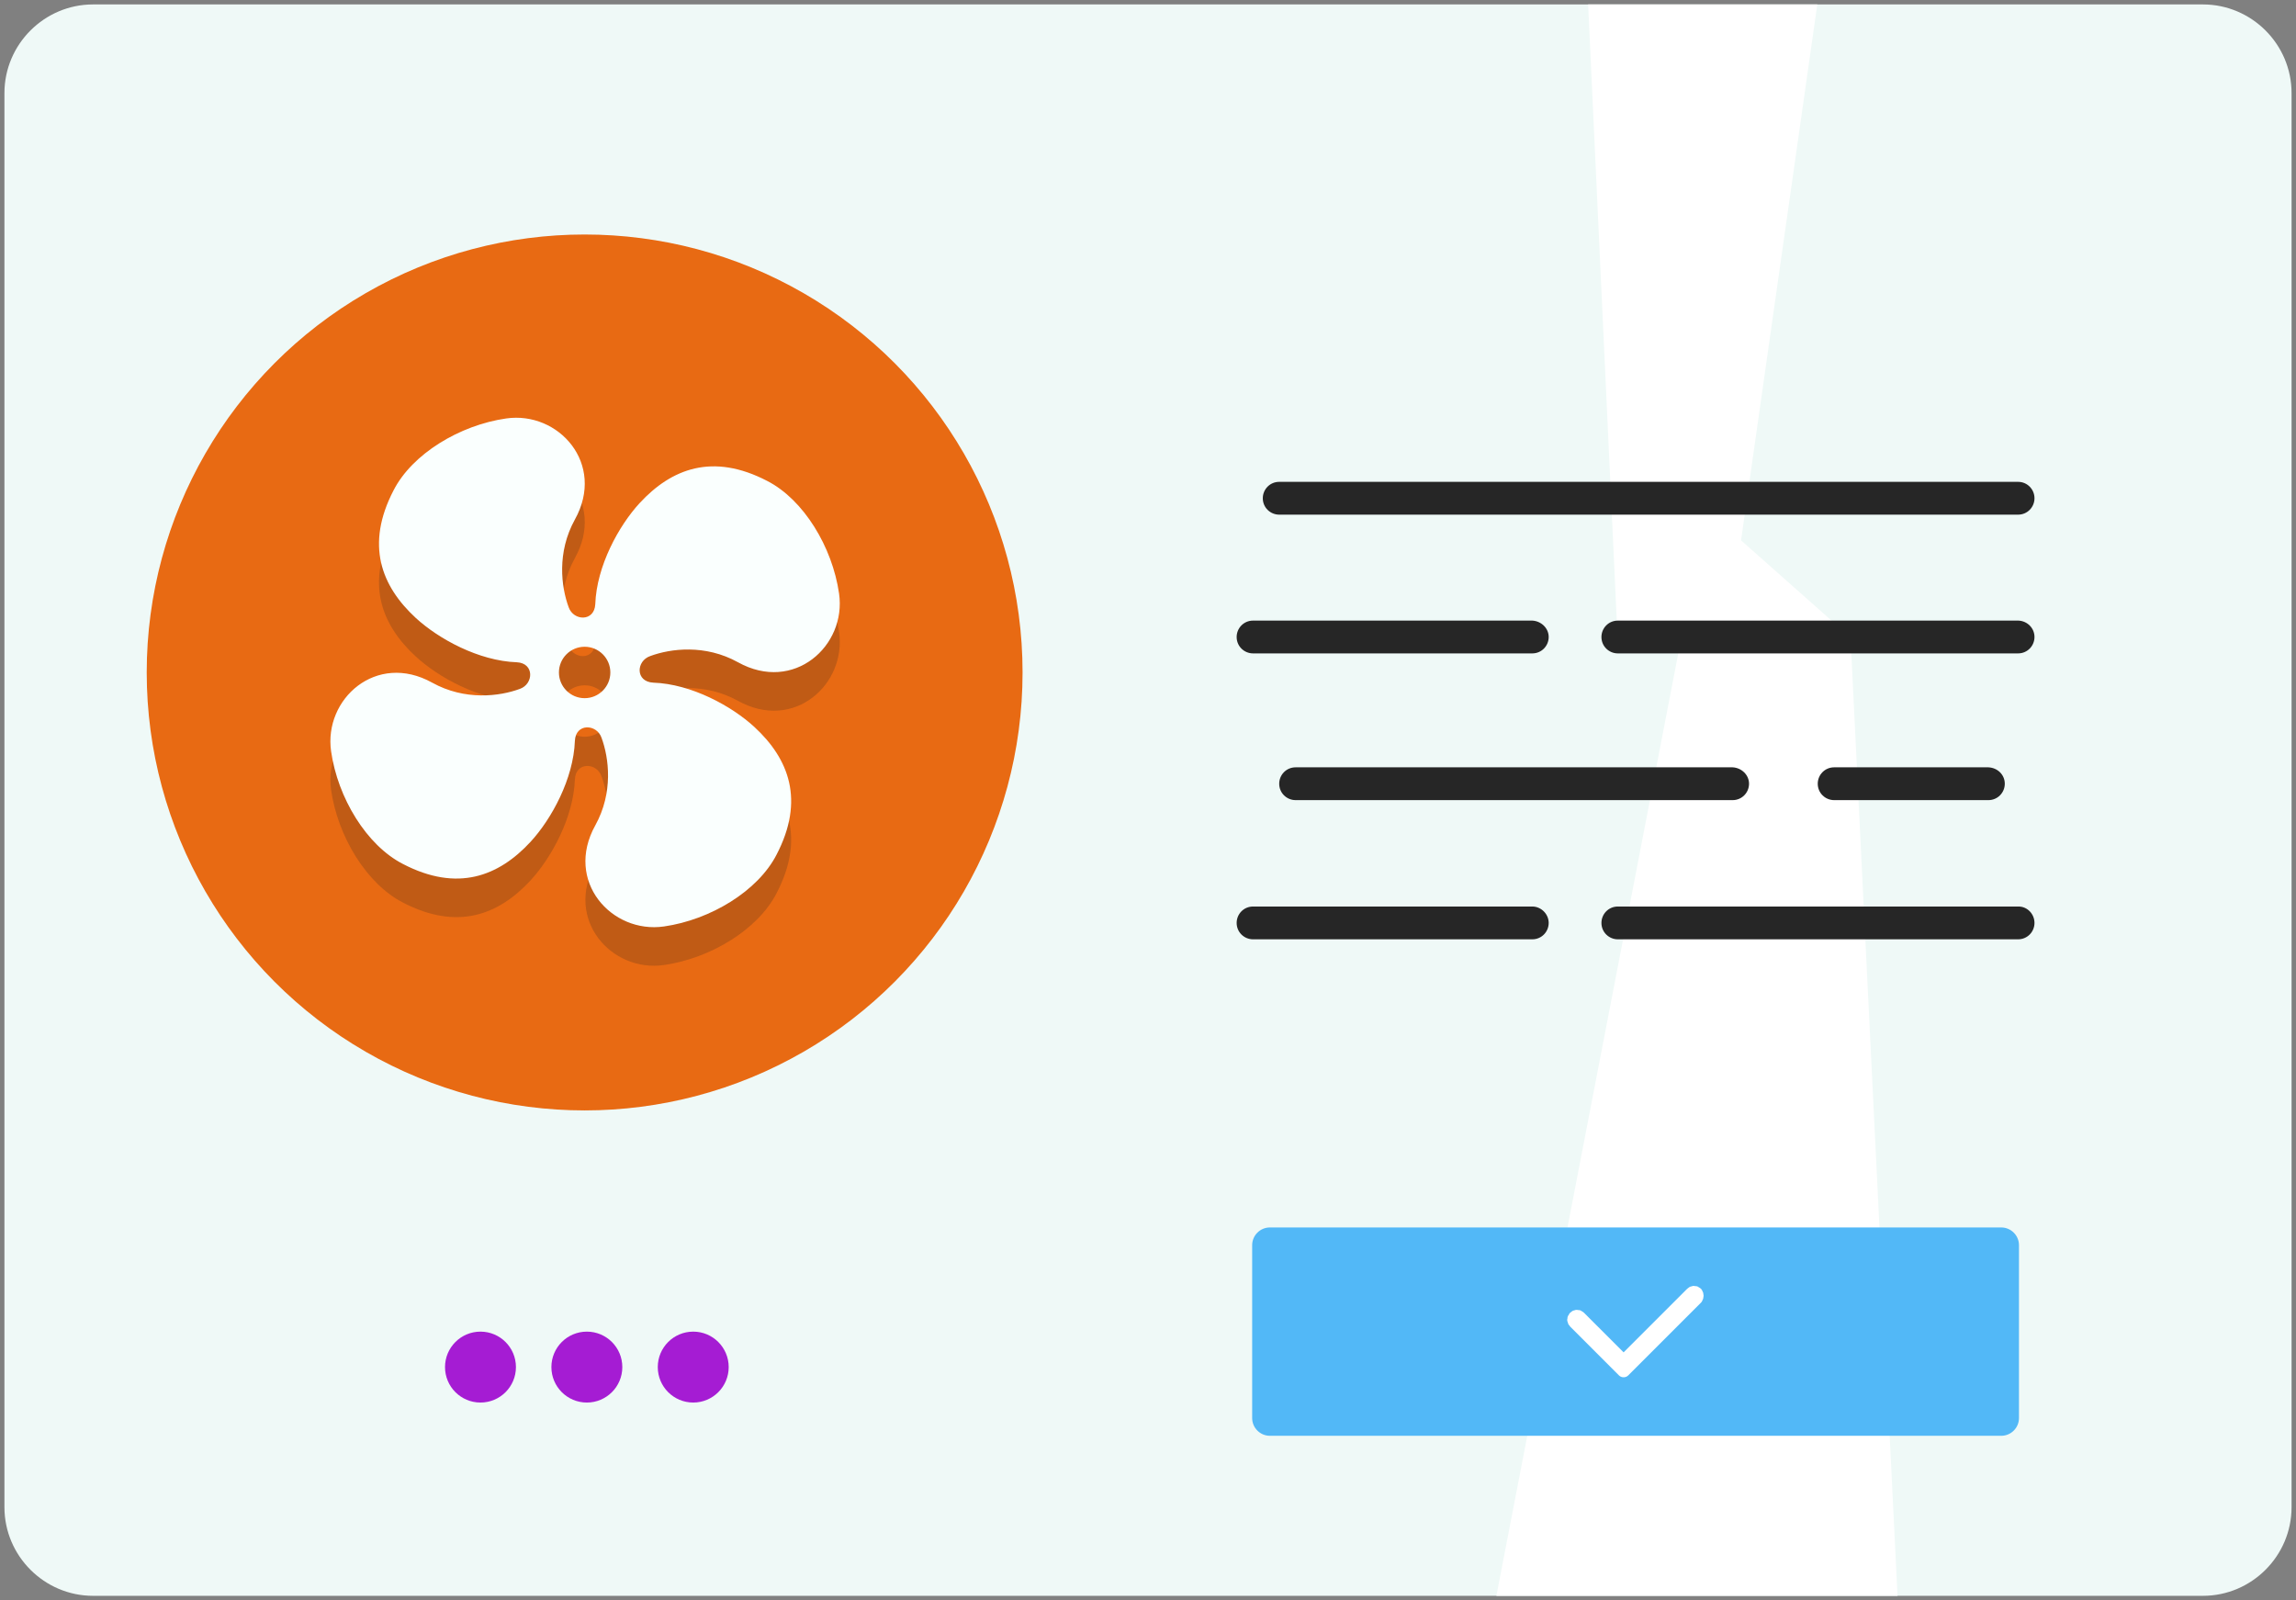
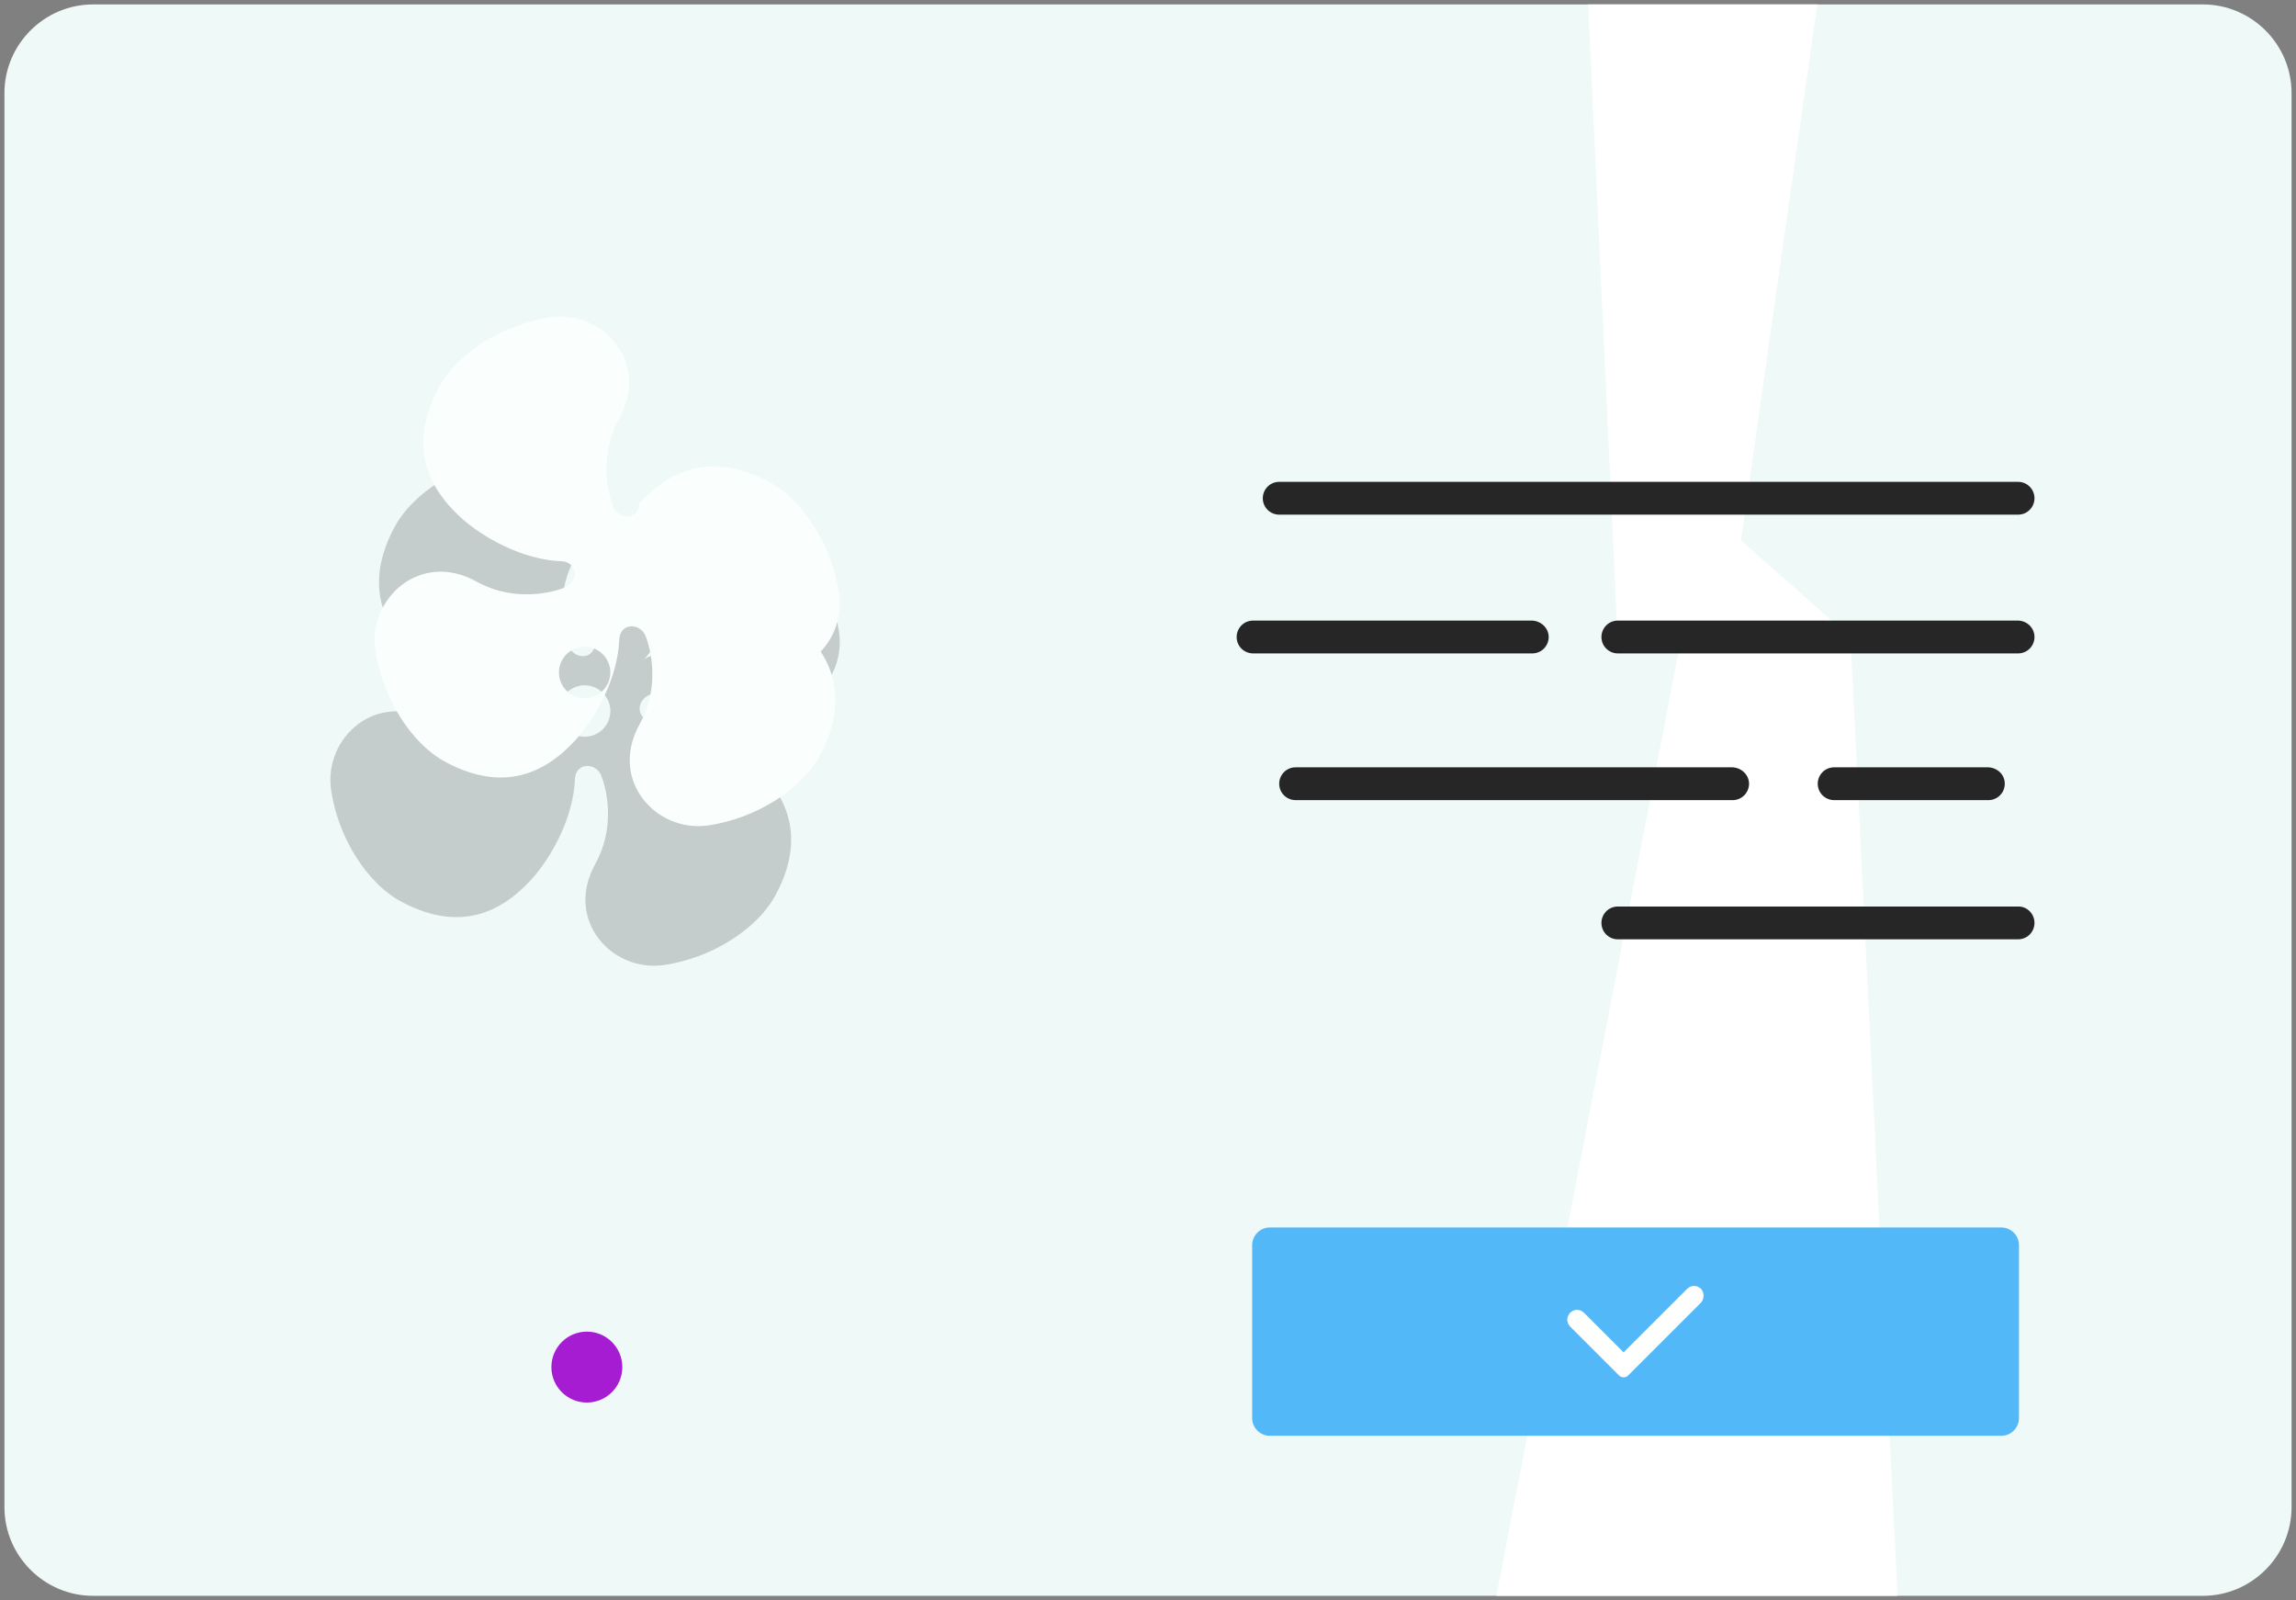
<svg xmlns="http://www.w3.org/2000/svg" version="1.1" id="Layer_1" x="0px" y="0px" viewBox="0 0 518 361" enable-background="new 0 0 518 361" xml:space="preserve">
  <rect x="0" y="0" width="518" height="361" fill="#808080" stroke="none" />
  <path fill="#EFF9F7" d="M517,340c0,11-9,20-20,20H21c-11,0-20-9-20-20V21C1,10,10,1,21,1h476c11,0,20,9,20,20V340z" />
  <polyline fill="#FFFFFF" points="358.3,1 364.8,140.9 379,145.5 337.6,360 428.1,360 417.5,143.8 392.8,121.9 410,1 " />
  <g>
-     <circle fill="#E86A13" cx="131.9" cy="151.7" r="98.8" />
    <path fill="#262626" d="M459,112.4c0,2-1.6,3.7-3.7,3.7H288.6c-2,0-3.7-1.6-3.7-3.7l0,0c0-2,1.6-3.7,3.7-3.7h166.7   C457.4,108.7,459,110.4,459,112.4L459,112.4z" />
    <path fill="#262626" d="M459,143.7c0,2-1.6,3.7-3.7,3.7H365c-2,0-3.7-1.6-3.7-3.7l0,0c0-2,1.6-3.7,3.7-3.7h90.4   C457.4,140.1,459,141.7,459,143.7L459,143.7z" />
    <path fill="#262626" d="M349.4,143.7c0,2-1.6,3.7-3.7,3.7h-63c-2,0-3.7-1.6-3.7-3.7l0,0c0-2,1.6-3.7,3.7-3.7h63   C347.7,140.1,349.4,141.7,349.4,143.7L349.4,143.7z" />
    <path fill="#262626" d="M394.6,176.8c0,2-1.6,3.7-3.7,3.7h-98.6c-2,0-3.7-1.6-3.7-3.7l0,0c0-2,1.6-3.7,3.7-3.7h98.6   C392.9,173.2,394.6,174.8,394.6,176.8L394.6,176.8z" />
    <path opacity="0.2" fill="#212121" d="M146.7,156.7c4.6-1.7,12.4-2.7,19.8,1.4c12.6,7,24.5-3.7,22.8-15.5   c-1.5-10.5-8-21.2-16.2-25.4c-12.3-6.4-21.6-2.8-28.8,5c-4.7,5.1-9.7,14.2-10,22.8c-0.2,4-4.9,3.8-6,0.7   c-1.7-4.6-2.7-12.4,1.4-19.8c7-12.6-3.7-24.5-15.5-22.8c-10.5,1.5-21.2,8-25.4,16.2c-6.4,12.3-2.8,21.6,5,28.8   c5.1,4.7,14.2,9.7,22.8,10c4,0.2,3.8,4.9,0.7,6c-4.6,1.7-12.4,2.7-19.8-1.4c-12.6-7-24.5,3.7-22.8,15.5c1.5,10.5,8,21.2,16.2,25.4   c12.3,6.4,21.6,2.8,28.8-5c4.7-5.1,9.7-14.2,10-22.8c0.2-4,4.9-3.8,6-0.7c1.7,4.6,2.7,12.4-1.4,19.8c-7,12.6,3.7,24.5,15.5,22.8   c10.5-1.5,21.2-8,25.4-16.2c6.4-12.3,2.8-21.6-5-28.8c-5.1-4.7-14.2-9.7-22.8-10C143.3,162.5,143.5,157.8,146.7,156.7z    M131.9,166.2c-3.2,0-5.8-2.6-5.8-5.8s2.6-5.8,5.8-5.8c3.2,0,5.8,2.6,5.8,5.8S135.1,166.2,131.9,166.2z" />
    <path fill="#262626" d="M452.3,176.8c0,2-1.6,3.7-3.7,3.7h-34.8c-2,0-3.7-1.6-3.7-3.7l0,0c0-2,1.6-3.7,3.7-3.7h34.8   C450.7,173.2,452.3,174.8,452.3,176.8L452.3,176.8z" />
    <path fill="#262626" d="M459,208.2c0,2-1.6,3.7-3.7,3.7H365c-2,0-3.7-1.6-3.7-3.7l0,0c0-2,1.6-3.7,3.7-3.7h90.4   C457.4,204.5,459,206.2,459,208.2L459,208.2z" />
-     <path fill="#262626" d="M349.4,208.2c0,2-1.6,3.7-3.7,3.7h-63c-2,0-3.7-1.6-3.7-3.7l0,0c0-2,1.6-3.7,3.7-3.7h63   C347.7,204.5,349.4,206.2,349.4,208.2L349.4,208.2z" />
-     <path fill="#FAFFFE" d="M146.7,148c4.6-1.7,12.4-2.7,19.8,1.4c12.6,7,24.5-3.7,22.8-15.5c-1.5-10.5-8-21.2-16.2-25.4   c-12.3-6.4-21.6-2.8-28.8,5c-4.7,5.1-9.7,14.2-10,22.8c-0.2,4-4.9,3.8-6,0.7c-1.7-4.6-2.7-12.4,1.4-19.8c7-12.6-3.7-24.5-15.5-22.8   c-10.5,1.5-21.2,8-25.4,16.2c-6.4,12.3-2.8,21.6,5,28.8c5.1,4.7,14.2,9.7,22.8,10c4,0.2,3.8,4.9,0.7,6c-4.6,1.7-12.4,2.7-19.8-1.4   c-12.6-7-24.5,3.7-22.8,15.5c1.5,10.5,8,21.2,16.2,25.4c12.3,6.4,21.6,2.8,28.8-5c4.7-5.1,9.7-14.2,10-22.8c0.2-4,4.9-3.8,6-0.7   c1.7,4.6,2.7,12.4-1.4,19.8c-7,12.6,3.7,24.5,15.5,22.8c10.5-1.5,21.2-8,25.4-16.2c6.4-12.3,2.8-21.6-5-28.8   c-5.1-4.7-14.2-9.7-22.8-10C143.3,153.8,143.5,149.1,146.7,148z M131.9,157.5c-3.2,0-5.8-2.6-5.8-5.8s2.6-5.8,5.8-5.8   c3.2,0,5.8,2.6,5.8,5.8S135.1,157.5,131.9,157.5z" />
+     <path fill="#FAFFFE" d="M146.7,148c4.6-1.7,12.4-2.7,19.8,1.4c12.6,7,24.5-3.7,22.8-15.5c-1.5-10.5-8-21.2-16.2-25.4   c-12.3-6.4-21.6-2.8-28.8,5c-0.2,4-4.9,3.8-6,0.7c-1.7-4.6-2.7-12.4,1.4-19.8c7-12.6-3.7-24.5-15.5-22.8   c-10.5,1.5-21.2,8-25.4,16.2c-6.4,12.3-2.8,21.6,5,28.8c5.1,4.7,14.2,9.7,22.8,10c4,0.2,3.8,4.9,0.7,6c-4.6,1.7-12.4,2.7-19.8-1.4   c-12.6-7-24.5,3.7-22.8,15.5c1.5,10.5,8,21.2,16.2,25.4c12.3,6.4,21.6,2.8,28.8-5c4.7-5.1,9.7-14.2,10-22.8c0.2-4,4.9-3.8,6-0.7   c1.7,4.6,2.7,12.4-1.4,19.8c-7,12.6,3.7,24.5,15.5,22.8c10.5-1.5,21.2-8,25.4-16.2c6.4-12.3,2.8-21.6-5-28.8   c-5.1-4.7-14.2-9.7-22.8-10C143.3,153.8,143.5,149.1,146.7,148z M131.9,157.5c-3.2,0-5.8-2.6-5.8-5.8s2.6-5.8,5.8-5.8   c3.2,0,5.8,2.6,5.8,5.8S135.1,157.5,131.9,157.5z" />
    <path fill="#52B8F7" d="M455.5,280.9c0-2.2-1.8-4-4-4h-165c-2.2,0-4,1.8-4,4v39c0,2.2,1.8,4,4,4h165c2.2,0,4-1.8,4-4V280.9z" />
-     <circle fill="#A51CD3" cx="108.4" cy="308.4" r="8" />
    <circle fill="#A51CD3" cx="132.4" cy="308.4" r="8" />
-     <circle fill="#A51CD3" cx="156.4" cy="308.4" r="8" />
    <path fill="#FFFFFF" stroke="#FFFFFF" stroke-width="3" stroke-linecap="round" stroke-linejoin="round" stroke-miterlimit="10" d="   M382.7,291.8c-0.3-0.3-0.7-0.3-1,0l-15.4,15.4l-10-10c-0.3-0.3-0.7-0.3-1,0c-0.3,0.3-0.3,0.7,0,1l11,11l16.4-16.4   C382.9,292.5,382.9,292.1,382.7,291.8z" />
  </g>
</svg>